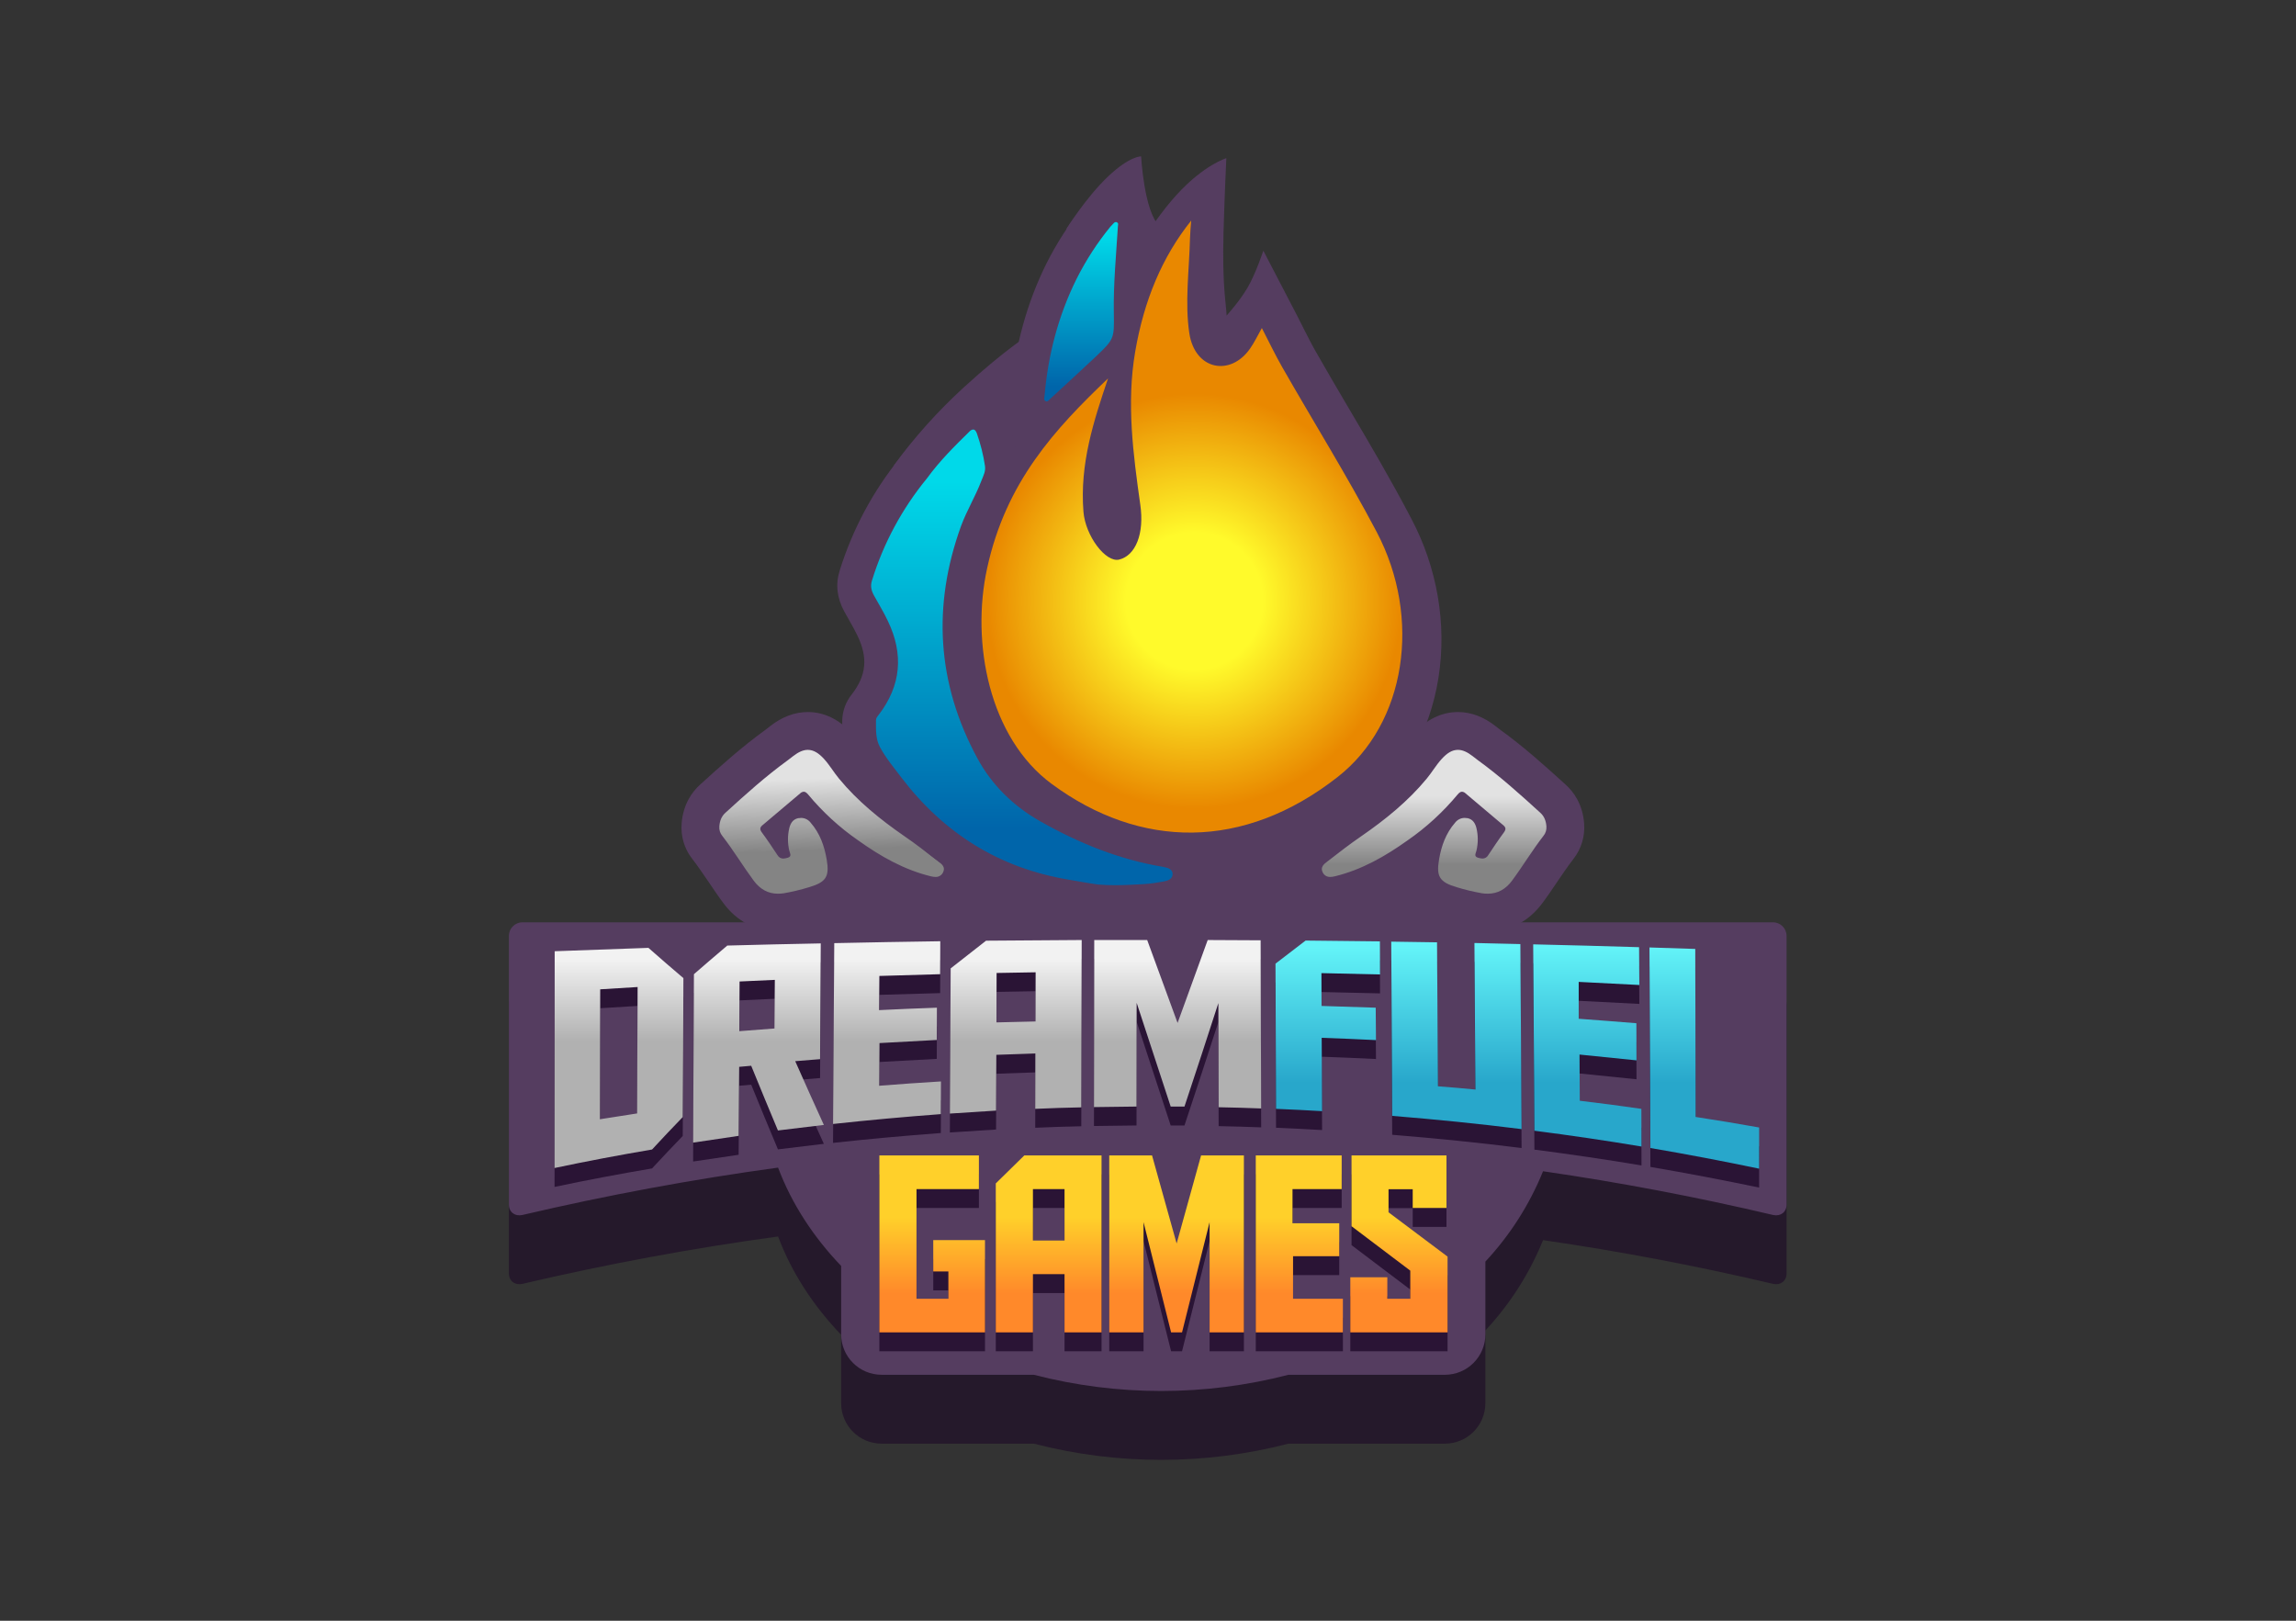
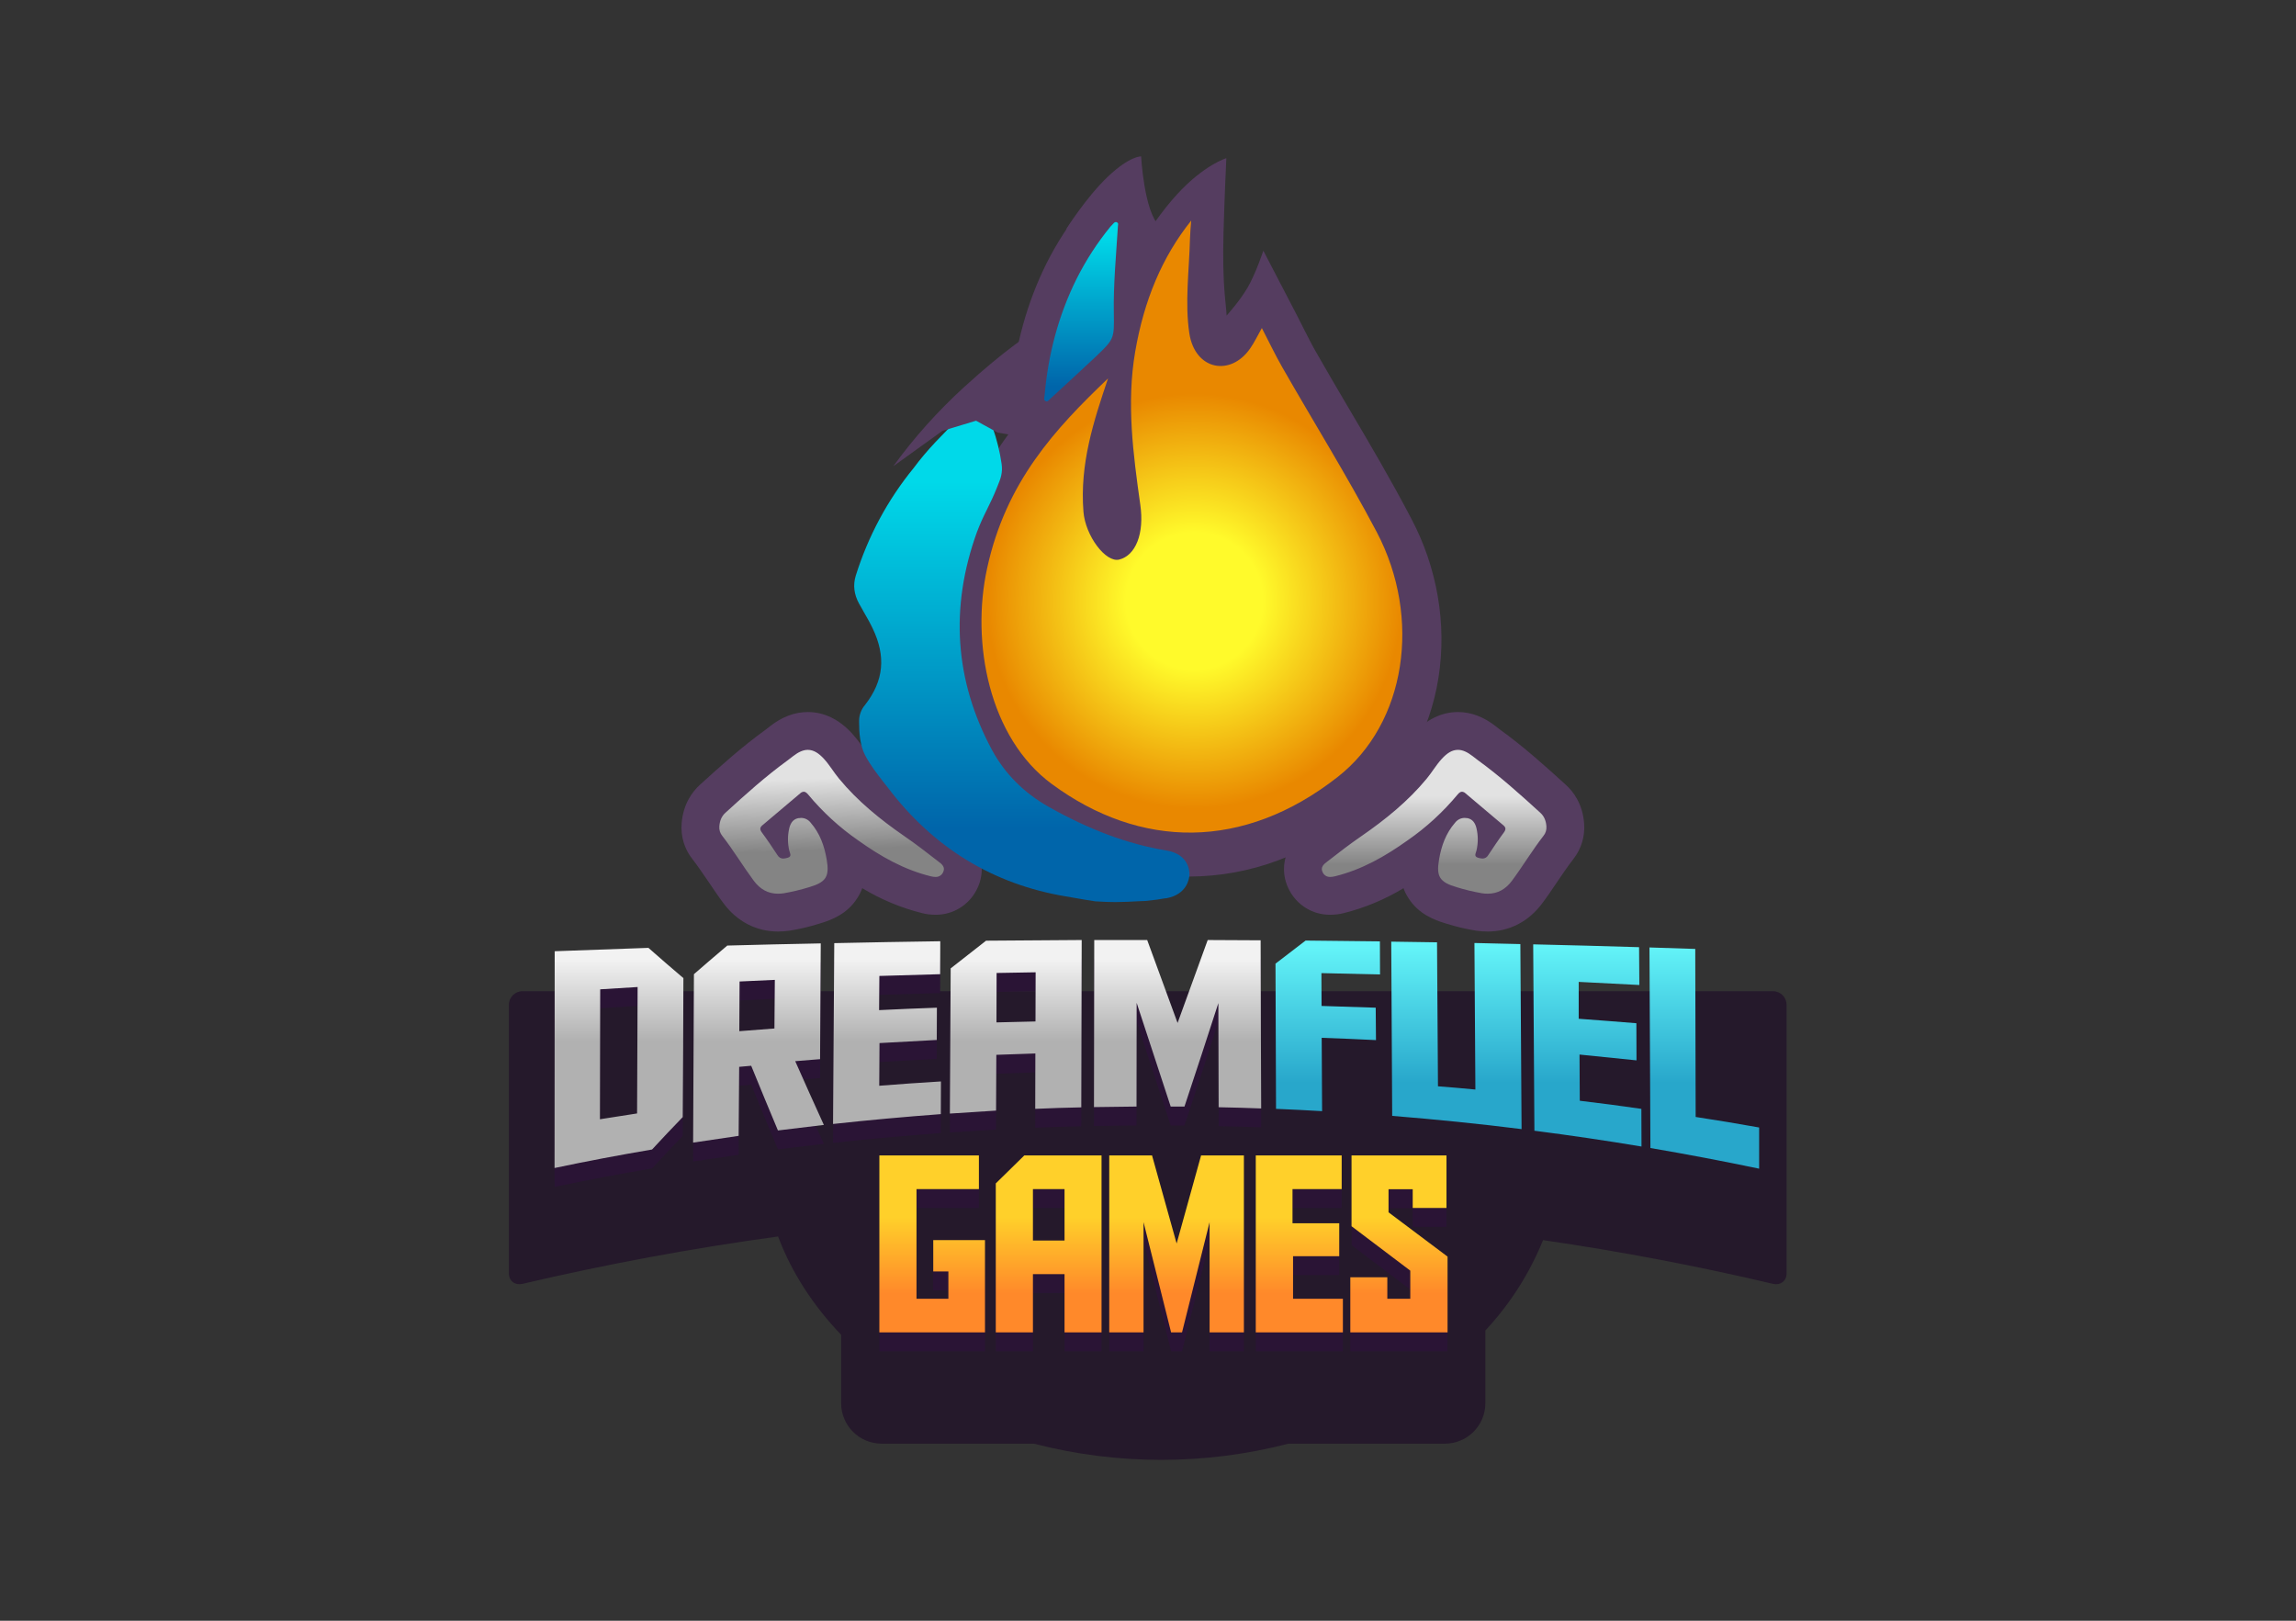
<svg xmlns="http://www.w3.org/2000/svg" version="1.0" id="katman_1" x="0px" y="0px" viewBox="0 0 1700 1200" style="enable-background:new 0 0 1700 1200;" xml:space="preserve">
  <rect x="0" y="0" width="1700" height="1200" fill="#333333" stroke="none" />
  <style type="text/css"> .st0{fill:#553D60;} .st1{fill:url(#SVGID_1_);} .st2{fill:url(#SVGID_00000153666921206262204400000007833745754591276176_);} .st3{fill:url(#SVGID_00000152946570896826394140000016017183378264433545_);} .st4{fill:url(#SVGID_00000103244883372022524010000009337319391472585095_);} .st5{fill:url(#SVGID_00000033349035344286381140000011813375578976601738_);} .st6{fill-rule:evenodd;clip-rule:evenodd;fill:#553D60;} .st7{fill-rule:evenodd;clip-rule:evenodd;fill:#25192B;} .st8{fill-rule:evenodd;clip-rule:evenodd;fill:#2A1435;} .st9{fill-rule:evenodd;clip-rule:evenodd;fill:url(#SVGID_00000021826970720452978690000005604063781201751970_);} .st10{fill-rule:evenodd;clip-rule:evenodd;fill:url(#SVGID_00000167393114477638302520000002644306118683210684_);} .st11{fill-rule:evenodd;clip-rule:evenodd;fill:url(#SVGID_00000176015594186806291320000015352488786699461783_);} </style>
  <g>
    <path class="st0" d="M882,166.9c-0.4,5-0.8,9-0.9,13.2c-0.6,23.4-3.9,47.7-0.5,70.2c2.4,15.9,12.4,24.3,23.2,24.3 c7.7,0,15.8-4.3,21.9-13.1c3-4.4,5.4-9.4,8.6-15c5.4,10.3,9.9,19.8,15,28.7c23.3,40.8,48,80.4,70.1,122.4 c33.4,63.5,21.8,141.6-29,181.3c-35.6,27.8-72.8,41.1-109.5,41.1s-70-12.3-102.1-35.9c-46.5-34.3-60-104.8-47.9-159.9 c13.9-63.9,50.4-103.2,89.5-140.5c-10.7,31.9-21,63.1-18.2,98.6c1.3,16.9,14.9,35.8,24.8,35.8l1.7-0.2c12.1-3,18.7-19.2,15.6-40.7 c-5.3-37.5-10.5-74.7-3.8-113.2S860.4,193.9,882,166.9 M871.6,143.8c-20.5,22.2-52.1,71.6-59.7,115.3c-0.6,3.3-1.1,6.7-1.5,10 l-10.1-6.3c-40.8,39-82,83.2-97.8,155.2c-7.1,33.5-6.3,68.2,2.4,101.4c10,37.6,29.6,68.1,56.7,88c17.5,13.1,36.8,23.5,57.4,30.8 c19.9,7.1,40.8,10.8,61.9,10.8c22.3-0.1,44.3-4.1,65.2-11.9c21.4-7.9,42.3-19.8,62.2-35.4c30.2-23.7,50.4-59.2,56.8-100.1 c6.2-39.4-0.9-81.2-20.1-117.5c-14.9-28.5-31.2-56.2-47-82.9c-7.8-13.2-15.8-26.9-23.5-40.4c-3.1-5.4-6.1-11.3-9.3-17.6 c-1.6-3.3-3.3-6.6-5.1-10.1l-24.7-47.5c0,0-5.6,17-11.7,27.4s-15.2,20.2-15.5,20.7c-0.4-9.8-3.3-21.6-2.3-61.2 c0.8-28.4,2.1-55.4,2.1-55.4S891.6,122,871.6,143.8z" />
    <polygon class="st0" points="887.7,156.9 891.3,251.1 909.9,248.3 935.7,222.7 996.2,325.8 1051.3,443.1 1047.7,523.1 989.1,597.8 864.6,636.9 770.4,590.7 710,485.8 743.7,350.7 823.7,252.9 868.2,156.9 " />
  </g>
  <g>
    <linearGradient id="SVGID_1_" gradientUnits="userSpaceOnUse" x1="670.404" y1="794.115" x2="670.404" y2="930.515" gradientTransform="matrix(1 0 0 -1 391.5 1464.2)">
      <stop offset="0.22" style="stop-color:#848484" />
      <stop offset="0.59" style="stop-color:#E2E2E2" />
    </linearGradient>
    <path class="st1" d="M1101.6,675.7c-2.1,0-4.3-0.1-6.4-0.5c-7-1.2-13.8-2.8-20.6-4.9c-19.5-5.7-26.4-16.6-22.9-36.3l0.3-1.5 l-1.8,1.2c-21.3,15.2-39.3,24-58.3,28.7c-2.3,0.6-4.6,0.9-7,0.9c-7.5,0.1-14.4-4-17.8-10.7c-3.3-5.9-3.2-13.1,0.4-18.8 c1.8-2.8,4.1-5.2,6.8-7.1l1.6-1.3c7.8-6,15.8-12.1,24.1-17.9c19.8-13.6,34.2-26.2,45.5-39.8l4.1-5.6c2.3-3.4,4.8-6.6,7.5-9.6 c6.8-7.5,14.4-11.3,22.4-11.3s13.1,2.6,19.5,7.7c1,0.8,2.2,1.8,3.4,2.6c17.2,12.4,32.6,26.4,47.6,39.9c5.3,4.9,8.3,11.3,9,19.3 c0.5,6-1.3,12-5.1,16.8c-4.4,5.6-8.3,11.4-12.5,17.6c-4.2,6.2-6.9,10.3-10.7,15.4C1123.3,670.5,1113.2,675.7,1101.6,675.7 L1101.6,675.7z" />
    <path class="st0" d="M1079.5,555.2c3.3,0,6.8,1.5,10.8,4.6l3.9,3c16.4,11.9,31.4,25.4,46.3,39c3,2.7,4.2,6.2,4.5,10.1 c0.2,2.5-0.6,5.1-2.2,7c-8.3,10.7-15.3,22.4-23.3,33.2c-4.6,6.2-10.5,9.6-17.9,9.6c-1.4,0-2.8-0.1-4.2-0.3 c-6.4-1.1-12.6-2.6-18.8-4.5c-12.6-3.7-15.3-7.8-13.1-20.5c1.7-10,5-19.4,11.9-27.3c1.7-2.2,4.3-3.5,7-3.5l2.3,0.2 c3.9,0.9,5.6,3.8,6.5,7.4c1.3,5.5,1.3,11.1,0,16.6c-0.3,1.7-2.3,4.3,1.2,5.3c1,0.3,2.1,0.5,3.2,0.6c1.8,0,3.4-0.9,4.3-2.5 c3.7-5.6,7.5-11.3,11.5-16.7c1.8-2.4,1.7-3.9-0.6-5.7l-27.7-23.4c-0.7-0.7-1.6-1.1-2.6-1.2c-1.1,0-2.1,0.7-3.2,2 c-10.8,13-23.3,24.5-37.2,34.1c-16.4,11.7-33.7,21.6-53.6,26.5c-1.2,0.3-2.4,0.5-3.6,0.5c-2.3,0.1-4.5-1.2-5.5-3.3 c-2.1-3.9,0.9-6.3,3.5-8.2c8.2-6.4,16.5-12.8,25.1-18.7c17.8-12.3,34.5-25.8,48.3-42.5c3.9-4.7,7-10.1,11.1-14.6 S1075.2,555.2,1079.5,555.2 M1079.5,527.2c-12.1,0-23.2,5.4-32.8,15.9c-3.1,3.5-5.9,7.1-8.5,10.9l-3.5,4.8 c-10.4,12.5-23.9,24.4-42.6,37.2c-8.7,5.9-16.8,12.3-24.7,18.4l-1.7,1.2c-4,3-7.5,6.7-10.2,10.9c-6.1,10-6.4,22.4-0.8,32.7 c5.9,11.2,17.5,18.2,30.2,18.1c3.5,0,6.9-0.4,10.3-1.3c15.5-3.9,30.3-10.1,44-18.4c0.9,2.7,2.2,5.2,3.8,7.6 c7.3,11.4,18.6,15.9,27.7,18.6c7.3,2.3,14.8,4.1,22.4,5.3c2.8,0.4,5.7,0.6,8.5,0.6c16,0,30.3-7.4,40.3-20.9 c4-5.3,7.6-10.7,11.1-15.9s7.9-11.6,11.9-16.8c6-7.6,8.8-17.1,8-26.7c-1.2-14.4-8-23.3-13.5-28.3c-15.2-13.8-31-28.1-48.9-41 l-2.8-2.2C1098.7,530.8,1089.3,527.2,1079.5,527.2L1079.5,527.2z" />
  </g>
  <g>
    <linearGradient id="SVGID_00000109730991595448119240000007391637512843065530_" gradientUnits="userSpaceOnUse" x1="225.367" y1="803.505" x2="220.306" y2="946.865" gradientTransform="matrix(1 0 0 -1 391.5 1464.2)">
      <stop offset="0.22" style="stop-color:#848484" />
      <stop offset="0.59" style="stop-color:#E2E2E2" />
    </linearGradient>
    <path style="fill:url(#SVGID_00000109730991595448119240000007391637512843065530_);" d="M576,675.7c-11.6,0-21.7-5.2-29.1-15.2 c-3.8-5.1-7.3-10.4-10.7-15.4c-3.4-5-8.1-12-12.5-17.6c-3.8-4.8-5.6-10.8-5.1-16.8c0.7-8,3.7-14.4,9-19.3 c15-13.5,30.4-27.5,47.6-39.9c1.2-0.8,2.4-1.8,3.4-2.6c6.4-5.1,13-7.7,19.5-7.7c8,0,15.6,3.8,22.4,11.3c2.7,3,5.2,6.2,7.5,9.6 l4.1,5.6c11.3,13.6,25.7,26.2,45.5,39.8c8.3,5.8,16.3,12,24.1,18l1.6,1.2c2.7,1.9,5,4.3,6.8,7.1c3.6,5.7,3.7,12.9,0.4,18.8 c-3.4,6.7-10.3,10.8-17.8,10.7c-2.4,0-4.7-0.3-7-0.9c-19-4.7-37-13.5-58.3-28.7l-1.8-1.2l0.3,1.5c3.5,19.7-3.4,30.6-22.9,36.3 c-6.8,2.1-13.6,3.7-20.6,4.9C580.3,675.6,578.2,675.8,576,675.7z" />
    <path class="st0" d="M598.1,555.2c4.3,0,8.1,2.4,12.1,6.8c4,4.4,7.2,9.9,11.1,14.6c13.8,16.7,30.5,30.2,48.3,42.5 c8.6,5.9,16.9,12.3,25.1,18.7c2.6,1.9,5.6,4.3,3.5,8.2c-1,2.1-3.2,3.4-5.5,3.3c-1.2,0-2.4-0.2-3.6-0.5 c-19.9-4.9-37.2-14.8-53.6-26.5c-13.9-9.6-26.4-21.1-37.2-34.1c-1.1-1.3-2.1-2-3.2-2c-1,0.1-1.9,0.5-2.6,1.2l-27.7,23.4 c-2.3,1.8-2.4,3.3-0.6,5.7c4,5.4,7.8,11.1,11.5,16.7c0.9,1.6,2.5,2.5,4.3,2.5c1.1-0.1,2.2-0.3,3.2-0.6c3.5-1,1.5-3.6,1.2-5.3 c-1.3-5.5-1.3-11.1,0-16.6c0.9-3.6,2.6-6.5,6.5-7.4l2.3-0.2c2.7,0,5.3,1.3,7,3.5c6.9,7.9,10.2,17.3,11.9,27.3 c2.2,12.7-0.5,16.8-13.1,20.5c-6.2,1.9-12.4,3.4-18.8,4.5c-1.4,0.2-2.8,0.3-4.2,0.3c-7.4,0-13.3-3.4-17.9-9.6 c-8-10.8-15-22.5-23.3-33.2c-1.6-1.9-2.4-4.5-2.2-7c0.3-3.9,1.5-7.4,4.5-10.1c14.9-13.6,29.9-27.1,46.3-39l3.9-3 C591.3,556.7,594.8,555.2,598.1,555.2 M598.1,527.2L598.1,527.2c-9.8,0-19.2,3.6-28.2,10.7l-2.8,2.2c-17.9,12.9-33.7,27.2-48.9,41 c-5.5,5-12.3,14-13.5,28.4c-0.8,9.6,2,19.1,8,26.6c4,5.2,7.8,10.8,11.9,16.8c4.1,6,7.1,10.6,11.1,15.9c10,13.5,24.3,20.9,40.3,20.9 c2.8,0,5.7-0.2,8.5-0.6c7.6-1.2,15.1-3,22.4-5.3c9.1-2.7,20.4-7.2,27.7-18.6c1.6-2.4,2.9-4.9,3.8-7.6c13.7,8.3,28.5,14.5,44,18.4 c3.4,0.9,6.8,1.3,10.3,1.3c12.7,0.1,24.3-6.9,30.2-18.1c5.6-10.3,5.3-22.7-0.8-32.7c-2.7-4.2-6.2-7.9-10.2-10.9l-1.7-1.2 c-7.9-6.1-16-12.5-24.7-18.4c-18.7-12.8-32.2-24.7-42.6-37.2l-3.5-4.8c-2.6-3.8-5.4-7.4-8.5-10.9 C621.3,532.6,610.2,527.2,598.1,527.2L598.1,527.2z" />
  </g>
  <g>
    <g>
      <linearGradient id="SVGID_00000029046293607295983660000015265357665316077243_" gradientUnits="userSpaceOnUse" x1="408.994" y1="1154.466" x2="408.994" y2="1312.267" gradientTransform="matrix(1 0 0 -1 391.5 1464.2)">
        <stop offset="0.15" style="stop-color:#0065AA" />
        <stop offset="0.86" style="stop-color:#00D9E9" />
      </linearGradient>
      <path style="fill:url(#SVGID_00000029046293607295983660000015265357665316077243_);" d="M774.9,309.7c-1.7,0-3.5-0.4-5.1-1 c-1.9-0.7-11-4.9-8.8-17l0,0c2.6-31.6,11.1-62.5,25-91c7.3-14.4,16.2-28.1,26.4-40.6l2.3-2.6v-0.2c1.3-1.3,5.1-5.4,11.4-5.4 c2.3,0,4.5,0.5,6.5,1.6c4.5,2.2,8.7,7.4,7.5,15.3c-0.3,4.7-0.6,9.4-1,14.1c-1.1,16-2.3,32.7-2,48.8v0.3 c0.3,22.3-1.2,25.8-17.4,41.2c-7.9,7.5-16,14.9-23.8,22.1l-9.8,9.1H786c-1.3,1.3-5,5.2-11.2,5.2L774.9,309.7z" />
      <path class="st0" d="M826.2,164.4c0.3,0,0.6,0.1,0.9,0.3c1.3,0.6,0.6,2,0.6,3.1c-1.3,21.4-3.4,42.7-3,64.1 c0.3,19,0.3,19.1-13.5,32.3c-11.1,10.5-22.4,20.7-33.6,31.1c-0.8,0.7-1.6,1.9-2.7,1.9l-0.6-0.2c-1.8-0.7-1-2.6-0.9-3.9 c2.6-30.4,10.2-59.5,23.8-86.8c6.9-13.7,15.2-26.5,24.9-38.4l1.7-1.8C824.5,165.3,825.2,164.4,826.2,164.4 M826.2,139.4 c-5.4,0-13.3,1.7-20.5,9.4h-0.1c-1.1,1.1-2.1,2.2-3,3.4c-10.8,13.2-20.1,27.6-27.8,42.9c-14.4,29-23.2,60.9-26.2,94.9 c-2.5,15.4,6.5,26.3,16.7,30.3c3.1,1.2,6.3,1.8,9.6,1.8c7.6,0,14.3-3,20-8.9l9.6-8.8c7.8-7.2,16-14.7,23.9-22.2 s14.1-13.3,17.9-22.2c3.8-8.9,3.5-17,3.4-28.2v-0.2c-0.3-15.7,0.8-31.3,2-47.9c0.3-4.4,0.6-9,0.9-13.6c1.8-11.4-4-22.6-14.2-27.8 C834.6,140.4,830.4,139.4,826.2,139.4L826.2,139.4z" />
    </g>
    <g>
      <linearGradient id="SVGID_00000078765658870960133200000011749623395610880660_" gradientUnits="userSpaceOnUse" x1="365.097" y1="796.265" x2="365.097" y2="1158.566" gradientTransform="matrix(1 0 0 -1 391.5 1464.2)">
        <stop offset="0.15" style="stop-color:#0065AA" />
        <stop offset="0.86" style="stop-color:#00D9E9" />
      </linearGradient>
      <path style="fill:url(#SVGID_00000078765658870960133200000011749623395610880660_);" d="M825.8,667.9c-4.6,0-9.1-0.2-13.8-0.5 h-0.7c-5-0.7-9.9-1.6-14.6-2.4l-7.5-1.3c-53.6-8.9-98-35.9-131.7-80.4l-3.4-4.3c-4.7-6.1-9.6-12.3-13.5-19.7 c-3.9-7.4-4.5-17.2-4.5-24.2v-1.7c0.1-4.3,1.7-8.4,4.5-11.6c13.8-17.8,15.5-35.8,5.5-56.6c-1.9-4-4.1-7.9-6.5-12 c-1.1-2.1-2.3-4.1-3.5-6.2c-3.8-7-4.6-13.8-2.5-20.7c9.1-29.1,23.6-56.2,42.9-79.8c10.1-13.7,22-25.4,32.5-35.8 c3-3.2,7.2-5,11.6-5.1c5.1,0,11.7,3,14.5,11.3c3,8.6,5.2,17.5,6.5,26.5c1,6.7-0.9,11.3-2.6,15.5c-0.2,0.6-0.5,1.3-0.8,2 c-2.3,5.9-5,11.4-7.6,16.7c-2.7,5.3-5.1,10.7-7.2,16.2c-20.3,56-16.5,110.4,11.2,161.7c9.5,17.4,23.5,31.5,41.7,41.8 c30.3,17.1,58.8,27.7,87.2,32.4c16.8,2.7,17.3,15.5,17.2,18s-1.6,14.6-17.2,17.4h-0.7c-4.6,0.8-6.9,1.2-14.9,2h-0.5l-4.8,0.2 C837,667.6,831.6,667.9,825.8,667.9z" />
-       <path class="st0" d="M720.6,318c1.1,0,2,1,2.7,2.9c2.7,7.8,4.8,15.9,6,24.1c0.5,4-0.8,6.3-2.8,11.3c-4.3,11.3-10.7,21.7-14.9,33.1 c-21.4,59.1-17.9,116.6,12,171.9c10.8,20,26.7,35.5,46.6,46.8c28.6,16.2,58.7,28.4,91.3,33.8c3.3,0.6,6.8,1.7,6.7,5.4 s-3.6,4.8-6.9,5.4c-4.8,0.9-9.6,1.6-14.5,1.9c-7.7,0.4-14,0.8-21,0.8c-3.9,0-8.1-0.1-12.8-0.5c-7.4-1-14.5-2.4-21.8-3.6 c-51.4-8.6-92.3-34.3-123.8-75.6c-5.5-7.3-11.4-14.3-15.8-22.4c-3.4-6.3-3-13.1-3-20c0-1.6,0.9-2.7,1.9-3.9 c16.8-21.8,18.7-45.2,6.8-69.8c-3-6.4-6.8-12.5-10.2-18.7c-1.9-3.5-2.8-6.9-1.5-11c8.5-27.7,22.4-53.4,40.8-75.8 c9.2-12.7,20.3-23.7,31.4-34.6C718.5,318.7,719.5,318.1,720.6,318 M720.6,293c-7.7,0-15.1,3.2-20.4,8.7 c-10.8,10.7-23,22.7-33.6,37c-20.2,24.8-35.4,53.3-44.9,83.8c-3.2,10.2-2,20.4,3.5,30.4l3.6,6.4c2.2,3.9,4.3,7.6,6,11.2 c8,16.5,6.7,29.6-4.1,43.6c-4.4,5.4-6.9,12.2-7.1,19.2v1.6c0,7.9-0.1,18.8,6,30.2c4.4,8.3,9.8,15.3,14.6,21.5l3.3,4.2 c35.8,47.1,82.8,75.7,139.6,85.1l7.5,1.3l14.9,2.5h1.5c5.1,0.4,9.9,0.6,14.8,0.6c4.9,0,11.7-0.3,17.5-0.6l4.7-0.2h1 c5.4-0.4,10.7-1.1,16-2.1h0.7c19.8-3.5,27.2-18,27.5-29.3c0.3-10.4-4.9-20.2-13.7-25.7c-4.2-2.6-9-4.3-13.9-5 c-27-4.5-54.2-14.6-83.1-31c-16.2-9.1-28.6-21.5-36.9-36.9c-26.3-48.8-29.8-98.3-10.5-151.6c1.8-4.7,4.2-9.6,6.8-14.9 s5.5-11.3,8-17.7l0.7-1.8c1.9-4.8,4.8-11.9,3.4-22c-1.4-9.8-3.8-19.4-7.1-28.7C742.8,300.8,732.5,293,720.6,293L720.6,293z" />
    </g>
  </g>
  <radialGradient id="SVGID_00000153663027204521056900000018013566345112176786_" cx="492.791" cy="1019.155" r="194.43" gradientTransform="matrix(1 0 0 -1 391.5 1464.2)" gradientUnits="userSpaceOnUse">
    <stop offset="0.26" style="stop-color:#FFFA2B" />
    <stop offset="0.79" style="stop-color:#E98800" />
  </radialGradient>
  <path style="fill:url(#SVGID_00000153663027204521056900000018013566345112176786_);" d="M820.4,280.2 c-39.1,37.3-75.6,76.5-89.5,140.5c-12.1,55,1.4,125.6,47.9,159.8c65.3,48.1,141.8,49.5,211.6-5.2c50.8-39.7,62.4-117.7,29-181.3 c-22.1-41.9-46.8-81.5-70.1-122.3c-5.1-8.9-9.6-18.4-15-28.8c-3.2,5.7-5.6,10.7-8.6,15c-14.6,21.2-41,16.1-45.1-11.2 c-3.4-22.5-0.1-46.7,0.5-70.2c0.1-4.2,0.5-8.2,0.9-13.2c-21.6,27-35,59.2-41.5,97.2s-1.5,75.6,3.8,113.2 c3.1,21.5-3.5,37.6-15.6,40.6c-10,2.5-25.1-17.6-26.5-35.5C799.4,343.3,809.7,312,820.4,280.2z" />
-   <path class="st6" d="M631.3,652.9l62,9l27-10l69,19l88-10L860,621.1l94.3,1.8l18,32l12,12l55-18l45,42l-129,3h-202l-166-3 L631.3,652.9z" />
  <polygon class="st0" points="812,348.2 814.7,400.6 831.6,399.7 833.4,362.4 " />
  <path class="st7" d="M1312.9,950.6c-56.4-13.3-113.2-24.1-170.4-32.4c-10,24.7-24.5,47.4-42.7,66.9v53.8c0,16.6-13.4,30-30,30H954 c-61.8,16-126.7,16-188.5,0H652.8c-16.6,0-30-13.4-30-30v-50.6c-20.7-21.6-36.7-46.2-46.7-72.8c-63.5,8.7-126.6,20.4-189.4,35.1 c-5.5,1.2-9.9-2.2-9.9-7.7v-199c0-5.5,4.5-10,10-10h926c5.5,0,10,4.5,10,10v199C1322.8,948.4,1318.4,951.8,1312.9,950.6z" />
-   <path class="st6" d="M1312.9,899.6c-56.4-13.3-113.2-24.1-170.4-32.4c-10,24.7-24.5,47.4-42.7,66.9v53.8c0,16.6-13.4,30-30,30H954 c-61.8,16-126.7,16-188.5,0H652.8c-16.6,0-30-13.4-30-30v-50.6c-20.7-21.6-36.7-46.2-46.7-72.8c-63.5,8.7-126.6,20.4-189.4,35.1 c-5.5,1.2-9.9-2.2-9.9-7.7v-199c0-5.5,4.5-10,10-10h926c5.5,0,10,4.5,10,10v199C1322.8,897.4,1318.4,900.8,1312.9,899.6z" />
  <path class="st8" d="M1071.8,944.4v56.1h-72v-40.8h27.4v15.9h17v-20.8l-43.5-32.9v-52.4h70.3v38.9h-25v-13.9h-17.9v17.1 L1071.8,944.4z M929.8,869.5h63.6v24.9H957v25.3h34.6v24.4h-34.2v31.5h36.9v24.9h-64.5V869.5z M895.6,918.9l-20.4,81.6h-8.1 l-20.4-81.6v81.6h-25.4v-131H853l18.2,65.2l18.1-65.2H921v131h-25.4V918.9z M788.2,957.4h-23.4v43.1h-27.5V890.2l21.1-20.7h57.2v131 h-27.4V957.4z M788.2,894.4h-23.4v38.1h23.4V894.4z M651.1,869.5h73.7v24.9h-46.2v81.2h23.6v-20.2H691v-23.2h38.3v68.3h-78.2V869.5z " />
  <path class="st8" d="M902.1,756.7c-8.3,25.6-16.6,51.1-25.1,76.6h-10.2l-25.2-76.8c-0.1,25.6-0.1,51.2-0.1,76.8l-31.5,0.4l0.2-123.7 h39.2l22.5,61.4c7.4-20.4,14.9-40.9,22.3-61.4l39.2,0.2c0.1,41.5,0.2,83,0.4,124.5c-10.5-0.4-21-0.7-31.5-0.9L902.1,756.7z M766.5,835c0-13.7,0.1-27.3,0.1-41l-28.9,1c-0.1,13.8-0.2,27.6-0.2,41.3l-34.2,2.2l0.6-107.5l26.2-20.5l70.8-0.5l-0.3,123.9 C789.2,834.1,777.8,834.5,766.5,835z M737.9,734.4c0,12.2-0.1,24.4-0.1,36.6l28.9-0.7c0.1-12.2,0.1-24.3,0.1-36.4L737.9,734.4z M696.6,838.9c-26.6,2-53.3,4.4-79.8,7.3l0.9-133.9c26.1-0.6,52.3-1,78.5-1.4c0,8.2-0.1,16.3-0.1,24.4l-45,1.3 c-0.1,8.4-0.1,16.8-0.2,25.3c14.3-0.7,28.5-1.3,42.8-1.8c-0.1,8-0.1,15.9-0.1,23.9l-42.4,2.3c-0.1,10.6-0.1,21.1-0.2,31.6 c15.2-1.2,30.5-2.3,45.7-3.2L696.6,838.9z M576,851c-6.6-15.7-13.2-31.7-19.8-47.9l-8.9,0.8c-0.2,17.1-0.3,34.1-0.4,51.1l-33.7,5 l0.6-124.7c8.3-7.2,16.5-14.3,24.7-21.2c23.1-0.6,46.2-1.2,69.2-1.6l-0.5,85.7l-18.4,1.5c7.1,16,14.1,31.7,21.2,47.2L576,851z M547.6,740.7c0,12.3-0.1,24.5-0.2,36.8l26-2l0.3-36L547.6,740.7z M482.8,865.1c-24.1,4.1-48.1,8.6-72.2,13.7 c0-53.5,0-107,0.1-160.5l69.4-2.5c8.7,7.7,17.3,15.1,25.9,22.4c-0.1,34.3-0.2,68.6-0.5,102.9C497.9,848.9,490.4,856.9,482.8,865.1z M444.4,746.5c0,32.1-0.1,64.1-0.2,96.2l27.5-4.3c0.1-31.2,0.3-62.4,0.4-93.6L444.4,746.5z" />
-   <path class="st8" d="M1302.5,879.3c-26.7-5.6-53.6-10.7-80.5-15.3c-0.2-49.5-0.4-99-0.7-148.5l33.9,1.1l0.3,124.4 c15.7,2.4,31.4,5,47,7.8V879.3z M1169.7,829c0-11.4-0.1-22.8-0.2-34.2l42.2,4.3c0-9.2-0.1-18.3-0.1-27.5 c-14.2-1.2-28.4-2.2-42.7-3.3V741l44.9,2.3c-0.1-9.3-0.1-18.7-0.2-28c-26.1-0.8-52.3-1.5-78.4-2.1l0.9,138 c26.5,3.4,53,7.3,79.3,11.7c0-9.3,0-18.6-0.1-27.9C1200.1,832.8,1184.9,830.8,1169.7,829z M1091.7,712.2 c0.2,36.2,0.5,72.3,0.7,108.5c-9.2-0.9-18.5-1.7-27.7-2.4c-0.3-35.5-0.5-71.1-0.7-106.6l-33.9-0.5c0.2,43,0.4,86,0.7,129 c32,2.6,64,5.8,95.8,9.8l-0.9-137L1091.7,712.2z M1021.7,711l-55-0.6l-22.3,17.1c0.1,35.8,0.3,71.7,0.4,107.5 c11.4,0.5,22.7,1,34.1,1.7l-0.3-54.3c13.4,0.5,26.8,1,40.2,1.7c-0.1-8-0.1-16-0.2-24l-40.1-1.3c0-8.1-0.1-16.2-0.1-24.3l43.4,1 C1021.8,727.3,1021.7,719.2,1021.7,711z" />
  <linearGradient id="SVGID_00000181799569840937457870000003591296417431505312_" gradientUnits="userSpaceOnUse" x1="469.961" y1="477.665" x2="469.961" y2="608.665" gradientTransform="matrix(1 0 0 -1 391.5 1464.2)">
    <stop offset="0.22" style="stop-color:#FF892A" />
    <stop offset="0.65" style="stop-color:#FFD02A" />
  </linearGradient>
  <path style="fill-rule:evenodd;clip-rule:evenodd;fill:url(#SVGID_00000181799569840937457870000003591296417431505312_);" d=" M1071.8,930.4v56.1h-72v-40.8h27.4v15.9h17v-20.8l-43.5-32.9v-52.4h70.3v38.9h-25v-13.9h-17.9v17.1L1071.8,930.4z M929.8,855.5h63.6 v24.9H957v25.3h34.6v24.4h-34.2v31.5h36.9v24.9h-64.5V855.5z M895.6,904.9l-20.4,81.6h-8.1l-20.4-81.6v81.6h-25.4v-131H853 l18.2,65.2l18.1-65.2H921v131h-25.4V904.9z M788.2,943.4h-23.4v43.1h-27.5V876.2l21.1-20.7h57.2v131h-27.4V943.4z M788.2,880.4 h-23.4v38.1h23.4V880.4z M651.1,855.5h73.7v24.9h-46.2v81.2h23.6v-20.2H691v-23.2h38.3v68.3h-78.2V855.5z" />
  <linearGradient id="SVGID_00000056401334827152677270000003631388389139466901_" gradientUnits="userSpaceOnUse" x1="280.711" y1="644.265" x2="280.711" y2="770.316" gradientTransform="matrix(1 0 0 -1 391.5 1464.2)">
    <stop offset="0.39" style="stop-color:#B1B1B1" />
    <stop offset="0.87" style="stop-color:#F2F2F2" />
  </linearGradient>
  <path style="fill-rule:evenodd;clip-rule:evenodd;fill:url(#SVGID_00000056401334827152677270000003631388389139466901_);" d=" M902.1,742.7c-8.3,25.6-16.6,51.1-25.1,76.6h-10.2l-25.2-76.8c-0.1,25.6-0.1,51.2-0.1,76.8l-31.5,0.4l0.2-123.7h39.2l22.5,61.4 c7.4-20.4,14.9-40.9,22.3-61.4l39.2,0.2c0.1,41.5,0.2,83,0.4,124.5c-10.5-0.4-21-0.7-31.5-0.9L902.1,742.7z M766.5,821 c0-13.7,0.1-27.3,0.1-41l-28.9,1c-0.1,13.8-0.2,27.6-0.2,41.3l-34.2,2.2l0.6-107.5l26.2-20.5l70.8-0.5l-0.3,123.9 C789.2,820.1,777.8,820.5,766.5,821z M737.9,720.4c0,12.2-0.1,24.4-0.1,36.6l28.9-0.7c0.1-12.2,0.1-24.3,0.1-36.4L737.9,720.4z M696.6,824.9c-26.6,2-53.3,4.4-79.8,7.3l0.9-133.9c26.1-0.6,52.3-1,78.5-1.4c0,8.2-0.1,16.3-0.1,24.4l-45,1.3 c-0.1,8.4-0.1,16.8-0.2,25.3c14.3-0.7,28.5-1.3,42.8-1.8c-0.1,8-0.1,15.9-0.1,23.9l-42.4,2.3c-0.1,10.6-0.1,21.1-0.2,31.6 c15.2-1.2,30.5-2.3,45.7-3.2L696.6,824.9z M576,837c-6.6-15.7-13.2-31.7-19.8-47.9l-8.9,0.8c-0.2,17.1-0.3,34.1-0.4,51.1l-33.7,5 l0.6-124.7c8.3-7.2,16.5-14.3,24.7-21.2c23.1-0.6,46.2-1.2,69.2-1.6l-0.5,85.7l-18.4,1.5c7.1,16,14.1,31.7,21.2,47.2L576,837z M547.6,726.7c0,12.3-0.1,24.5-0.2,36.8l26-2l0.3-36L547.6,726.7z M482.8,851.1c-24.1,4.1-48.1,8.6-72.2,13.7 c0-53.5,0-107,0.1-160.5l69.4-2.5c8.7,7.7,17.3,15.1,25.9,22.4c-0.1,34.3-0.2,68.6-0.5,102.9C497.9,834.9,490.4,842.9,482.8,851.1z M444.4,732.5c0,32.1-0.1,64.1-0.2,96.2l27.5-4.3c0.1-31.2,0.3-62.4,0.4-93.6L444.4,732.5z" />
  <linearGradient id="SVGID_00000155825358868621511210000007574214516399504806_" gradientUnits="userSpaceOnUse" x1="731.961" y1="628.655" x2="731.961" y2="782.615" gradientTransform="matrix(1 0 0 -1 391.5 1464.2)">
    <stop offset="0.22" style="stop-color:#28A7CB" />
    <stop offset="0.87" style="stop-color:#63F3F8" />
  </linearGradient>
  <path style="fill-rule:evenodd;clip-rule:evenodd;fill:url(#SVGID_00000155825358868621511210000007574214516399504806_);" d=" M1302.5,865.3c-26.7-5.6-53.6-10.7-80.5-15.3c-0.2-49.5-0.4-99-0.7-148.5l33.9,1.1l0.3,124.4c15.7,2.4,31.4,5,47,7.8V865.3z M1169.7,815c0-11.4-0.1-22.8-0.2-34.2l42.2,4.3c0-9.2-0.1-18.3-0.1-27.5c-14.2-1.2-28.4-2.2-42.7-3.3V727l44.9,2.3 c-0.1-9.3-0.1-18.7-0.2-28c-26.1-0.8-52.3-1.5-78.4-2.1l0.9,138c26.5,3.4,53,7.3,79.3,11.7c0-9.3,0-18.6-0.1-27.9 C1200.1,818.8,1184.9,816.8,1169.7,815z M1091.7,698.2c0.2,36.2,0.5,72.3,0.7,108.5c-9.2-0.9-18.5-1.7-27.7-2.4 c-0.3-35.5-0.5-71.1-0.7-106.6l-33.9-0.5c0.2,43,0.4,86,0.7,129c32,2.6,64,5.8,95.8,9.8l-0.9-137L1091.7,698.2z M1021.7,697l-55-0.6 l-22.3,17.1c0.1,35.8,0.3,71.7,0.4,107.5c11.4,0.5,22.7,1,34.1,1.7l-0.3-54.3c13.4,0.5,26.8,1,40.2,1.7c-0.1-8-0.1-16-0.2-24 l-40.1-1.3c0-8.1-0.1-16.2-0.1-24.3l43.4,1C1021.8,713.3,1021.7,705.2,1021.7,697z" />
  <path class="st0" d="M661.4,345.2c15.3-21.1,32.8-40.6,52-58.2c32-29.3,51.1-40.9,51.1-40.9l-3.6,48.5l-3.5,28.9l-18.7-3.2l-16-8.8 l-24.9,7.5L661.4,345.2z" />
  <path class="st0" d="M789.4,169.7c0,0,14.9-23.8,31.1-39.1s24.4-14.8,24.4-14.8s2.2,40.5,13.3,51.2c11.1,10.7-15.1,13.8-15.1,13.8 l-4-37.8l-29.7,16l-10.3,11.6L789.4,169.7z" />
</svg>